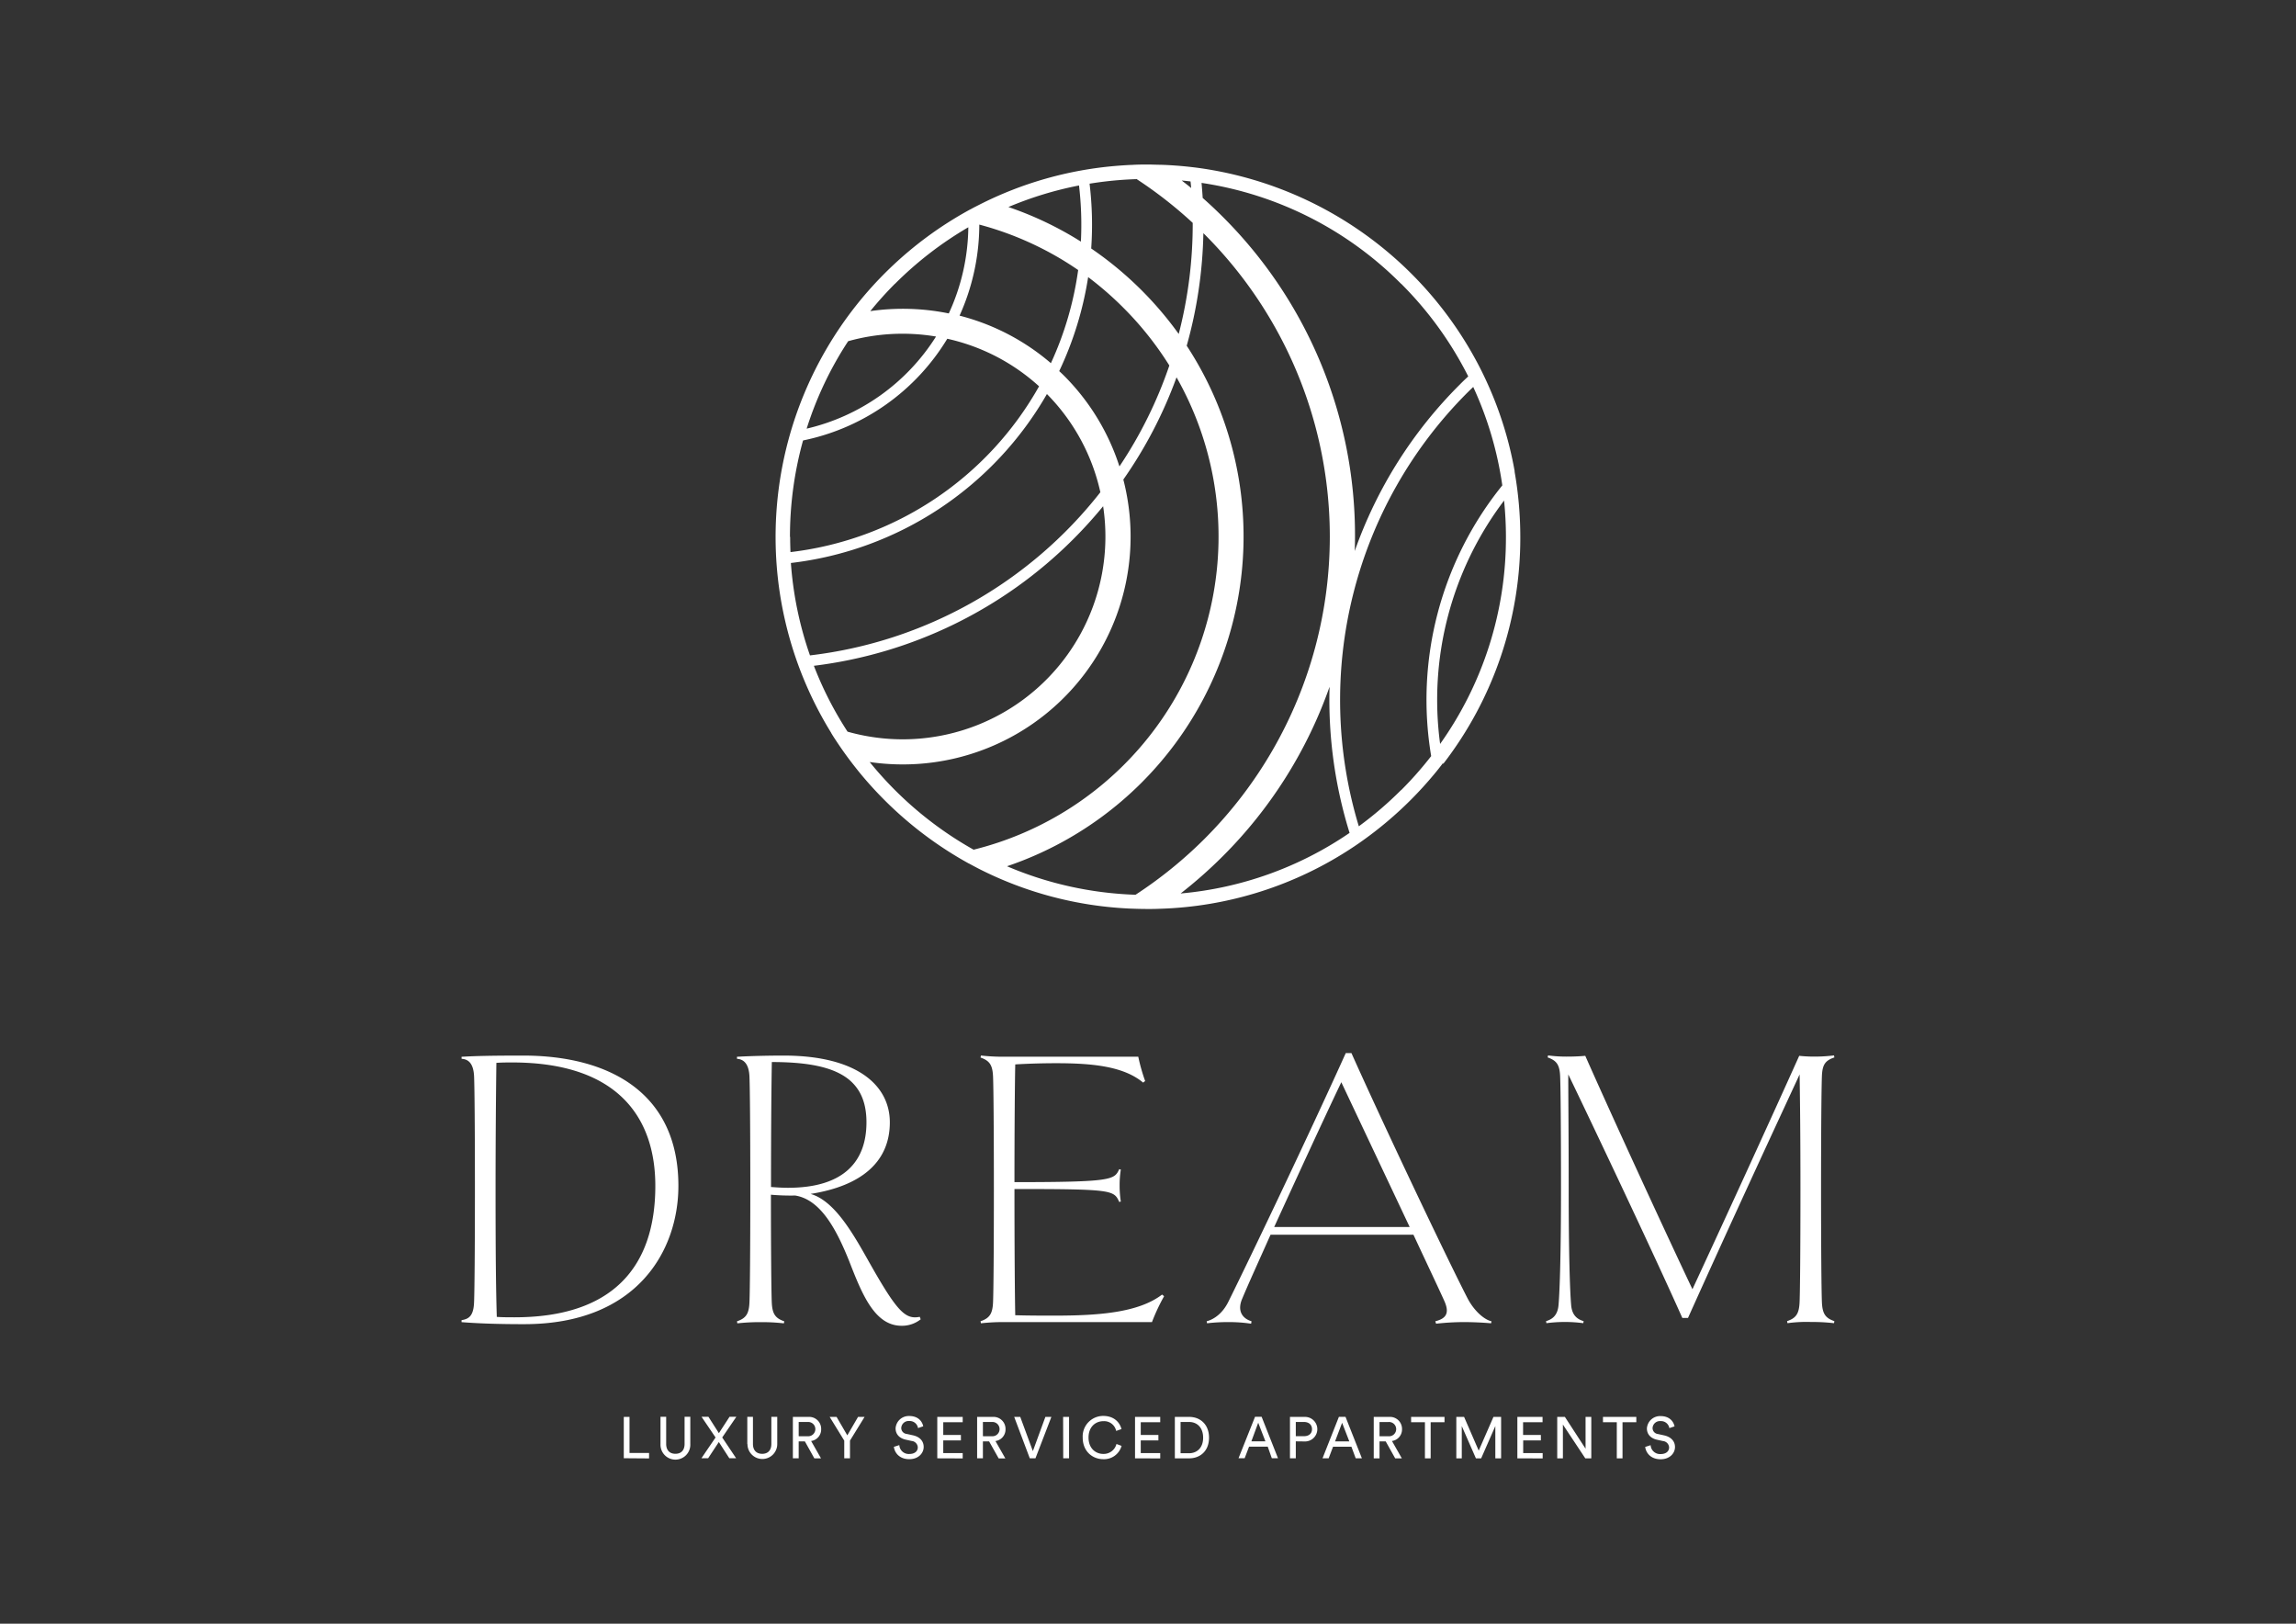
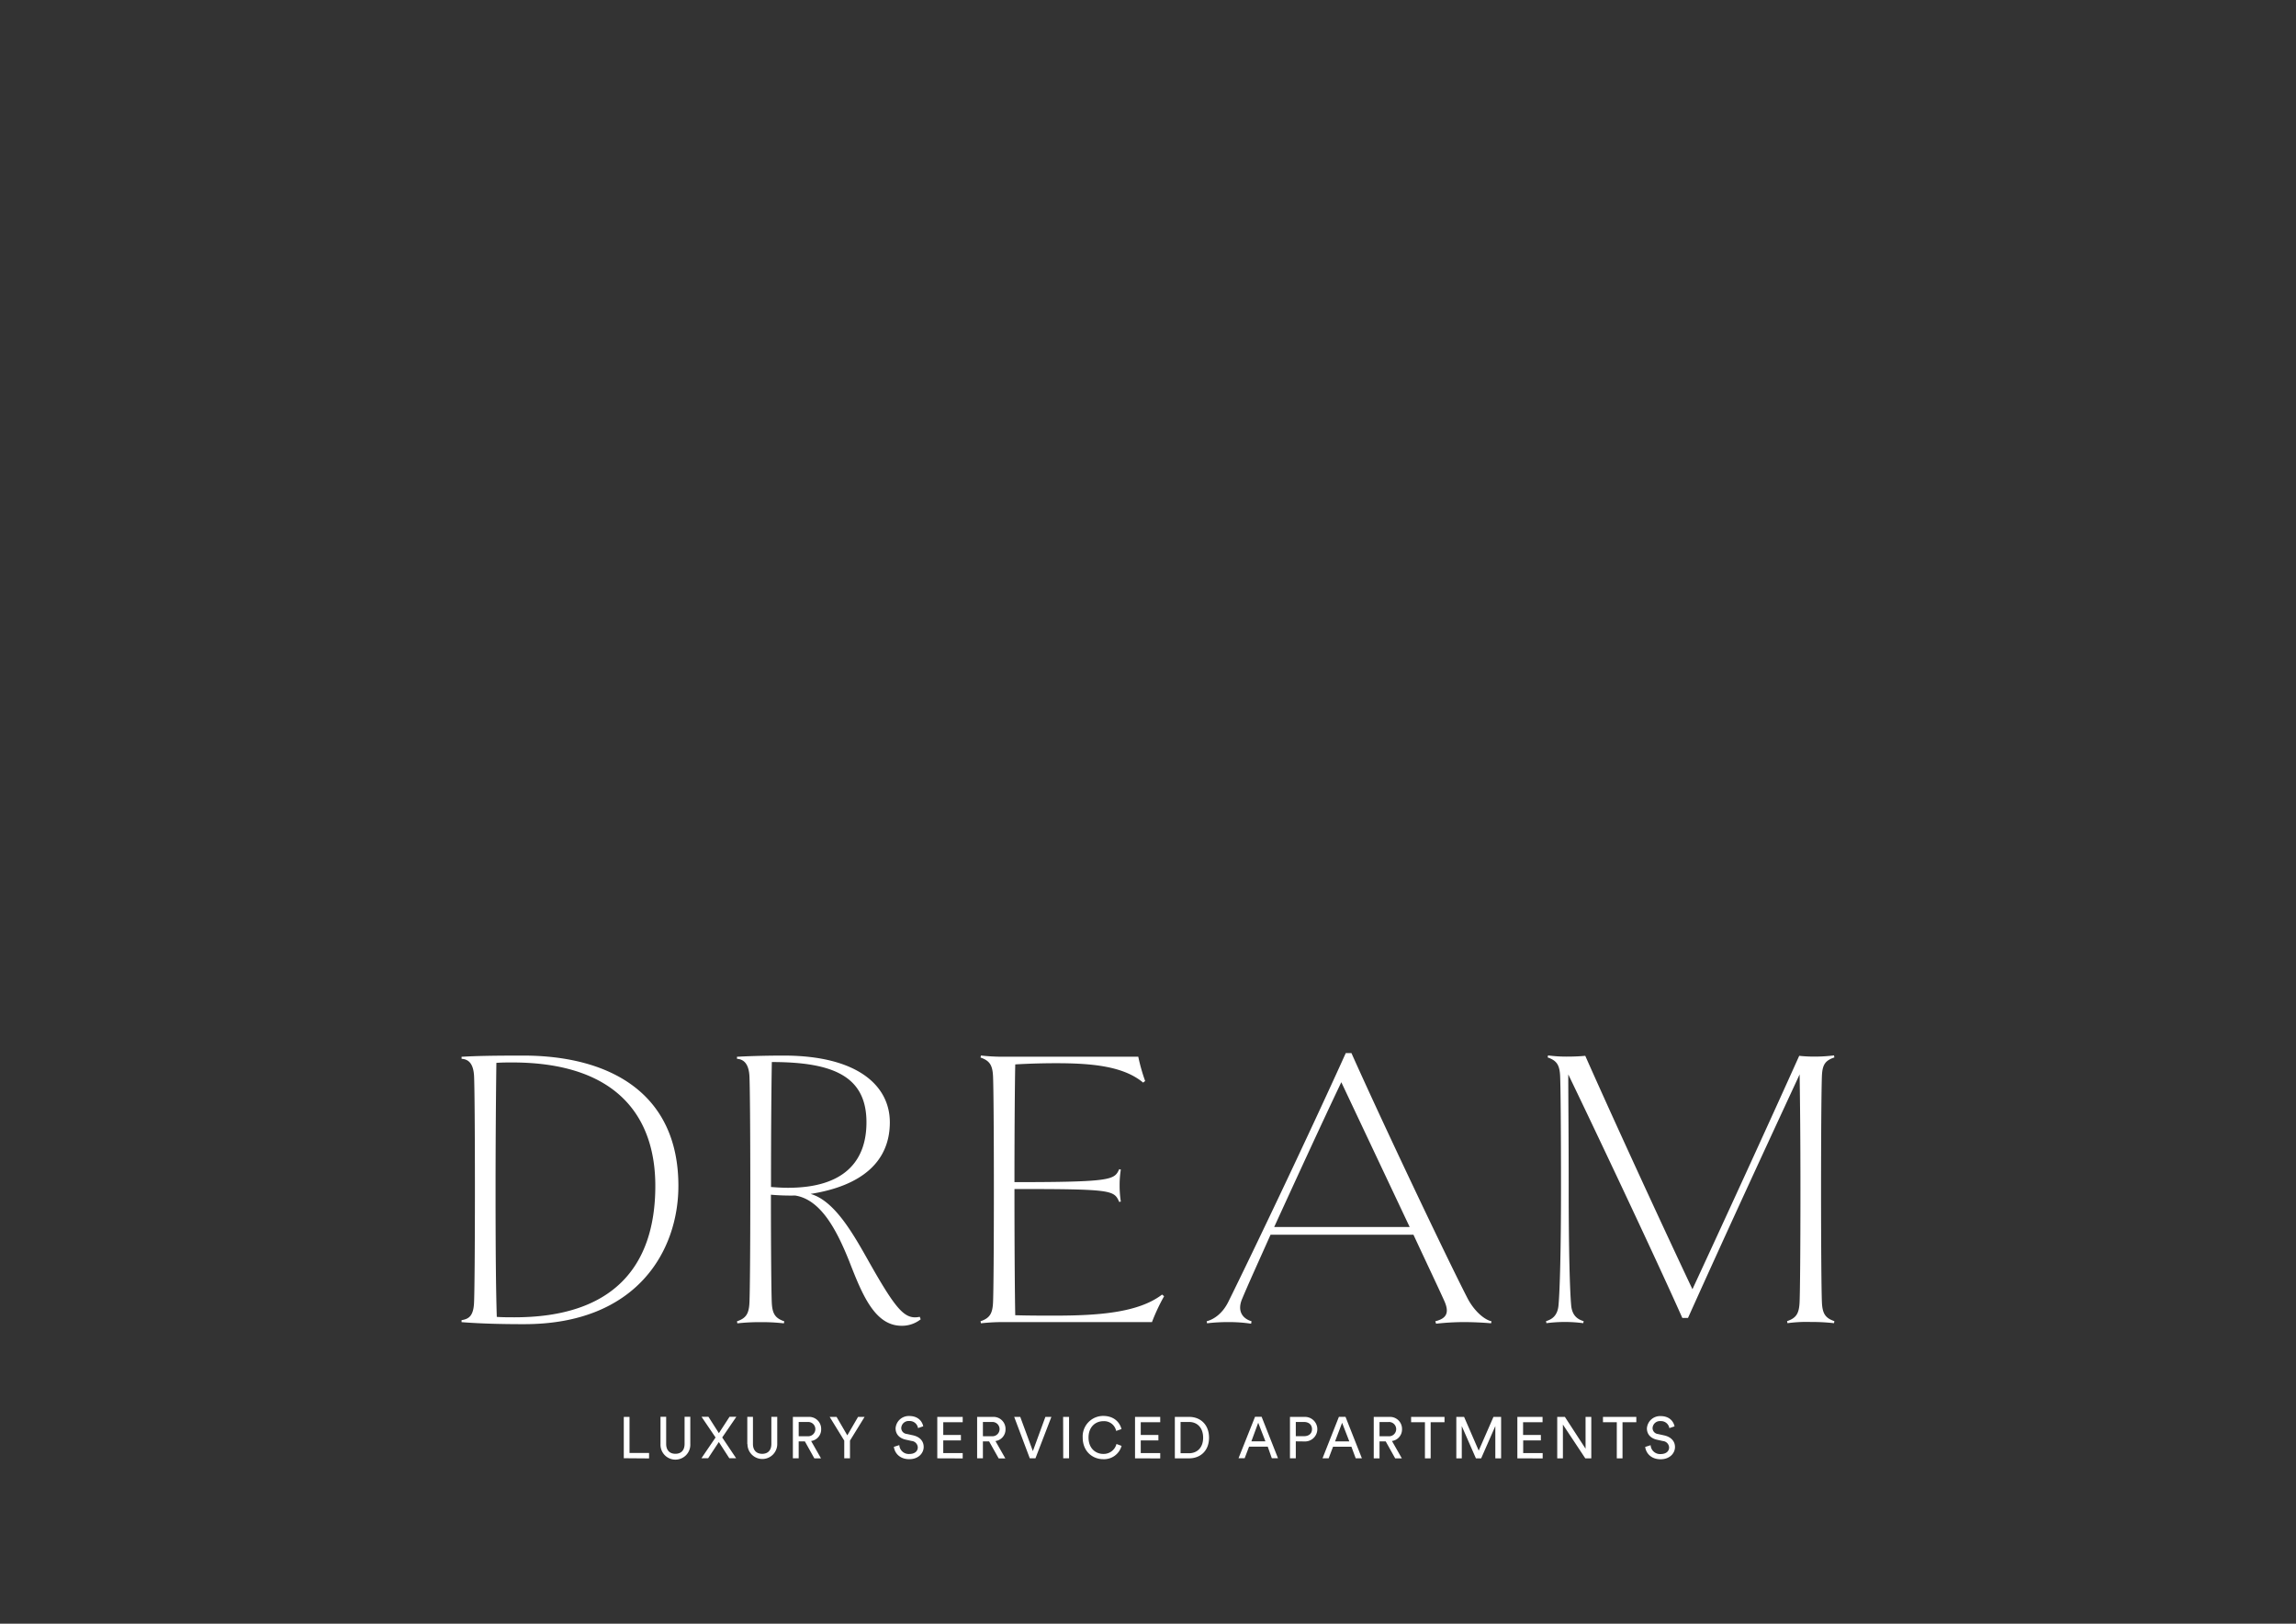
<svg xmlns="http://www.w3.org/2000/svg" viewBox="0 0 841.89 595.28">
  <rect x="0" y="0" width="841.89" height="595.28" fill="#333333" stroke="none" />
  <defs>
    <style>
      .a {
        fill: #fff;
      }
    </style>
  </defs>
  <g>
-     <path class="a" d="M513.75,289.64a133.09,133.09,0,0,1-15.5,13.29A159.4,159.4,0,0,1,538,144c.73-.73,1.46-1.43,2.2-2.14a130.26,130.26,0,0,1,10.66,36.09,125,125,0,0,0-26.08,99.25,133.3,133.3,0,0,1-11,12.47m-80.88,37.9A168.15,168.15,0,0,0,448.27,314a165.25,165.25,0,0,0,39.25-62.22,164.23,164.23,0,0,0,7.34,53.57,129.86,129.86,0,0,1-62,22.22m-16.45.46a130.77,130.77,0,0,1-47.16-10.45,127.65,127.65,0,0,0,65.89-190.83,163.79,163.79,0,0,0,6.11-41.26l.48.47a156.62,156.62,0,0,1,0,221.51A158,158,0,0,1,416.42,328M357,311.51a132.58,132.58,0,0,1-38.11-32.14,84.5,84.5,0,0,0,12.1.88A83.51,83.51,0,0,0,411.9,175.81a161.48,161.48,0,0,0,19.51-37.48A118.29,118.29,0,0,1,357,311.51m-58.57-67.42a162.41,162.41,0,0,0,95.14-46.44q5.82-5.82,10.92-12.06a74.32,74.32,0,0,1-93.71,82.65,129.72,129.72,0,0,1-12.35-24.15M290,206.4a125,125,0,0,0,93.88-61.94,73.87,73.87,0,0,1,19.6,36A158.91,158.91,0,0,1,297,240.28a131.07,131.07,0,0,1-7-33.88m-.34-9.56a131.92,131.92,0,0,1,4.8-35.36,80.75,80.75,0,0,0,52.89-37.29A73.74,73.74,0,0,1,381,141.63a120.75,120.75,0,0,1-91.15,60.78c-.07-1.85-.12-3.71-.12-5.57M311,125.09a73.85,73.85,0,0,1,32.22-1.71,76.66,76.66,0,0,1-47.44,33.77A129.48,129.48,0,0,1,311,125.09m17.13-21a132,132,0,0,1,26.93-20.77,77.19,77.19,0,0,1-7.16,31.59,84.08,84.08,0,0,0-28.78-.85,134.19,134.19,0,0,1,9-10m30.94-21.73A116.93,116.93,0,0,1,395.34,99a121.12,121.12,0,0,1-10,34.15,83.06,83.06,0,0,0-33.49-17.43,81.42,81.42,0,0,0,7.24-33.45M395.65,68a123.08,123.08,0,0,1,.69,20.58,125.88,125.88,0,0,0-26.58-12.68A130.69,130.69,0,0,1,395.65,68M412.09,113a119.34,119.34,0,0,1,16.68,21,157.77,157.77,0,0,1-18.3,37,83,83,0,0,0-20.37-33.32c-.56-.56-1.14-1.09-1.71-1.63A125.22,125.22,0,0,0,399,101.59,121.36,121.36,0,0,1,412.09,113m4.77-47.29a157.24,157.24,0,0,1,20.48,16,160.3,160.3,0,0,1-5.13,40.73A129.27,129.27,0,0,0,400.12,91.1a125.77,125.77,0,0,0-.6-23.76,132.74,132.74,0,0,1,17.34-1.67m19.68.85c.09.8.17,1.61.24,2.42-1.14-1-2.32-1.85-3.48-2.77,1.08.1,2.17.22,3.24.35M513.75,104a131.47,131.47,0,0,1,24.62,34c-1.08,1-2.14,2-3.2,3.09a162.3,162.3,0,0,0-38.42,60.92c.06-1.8.1-3.6.1-5.4A164.82,164.82,0,0,0,448.27,79.4q-3.54-3.54-7.27-6.83-.17-2.76-.42-5.52a130.29,130.29,0,0,1,73.17,37m14.31,168.69a121.08,121.08,0,0,1,23.45-89.23c.44,4.4.68,8.85.68,13.34a130.34,130.34,0,0,1-24.13,75.89m1.18,7.25h0a135.46,135.46,0,0,0,28.22-83.14A138.13,138.13,0,0,0,555.38,173c0-.1,0-.21,0-.31h0A135,135,0,0,0,544.22,138h0c-.58-1.23-1.19-2.44-1.81-3.65h0A137,137,0,0,0,440,61.64h0c-1.35-.19-2.71-.35-4.06-.5h0c-3.43-.37-6.89-.62-10.37-.73h0c-1.53,0-3.07-.09-4.6-.09h0c-1.93,0-3.86,0-5.79.13h-.27c-2,.09-3.9.22-5.84.38h0A135.41,135.41,0,0,0,359,75.1l-.12.06c-1,.51-2,1-3,1.58l-.05,0a136.69,136.69,0,0,0-51.07,191.9l0,.05c.6,1,1.23,2,1.86,2.92l.15.24c.6.9,1.21,1.8,1.83,2.69l.25.36a138.19,138.19,0,0,0,43.44,40h0c1,.58,2,1.15,3,1.7l.05,0c1,.55,2,1.08,3,1.61l0,0a135.51,135.51,0,0,0,56.2,14.9h.14q3,.13,6.09.14h0c1.39,0,2.78,0,4.17-.07h0a135.34,135.34,0,0,0,71.45-22.75h0c1.13-.75,2.25-1.53,3.36-2.32h0a138.81,138.81,0,0,0,17.53-14.84c3-3,5.88-6.17,8.58-9.41h0q1.63-1.95,3.18-4h0" />
    <path class="a" d="M612.11,523.57A3.08,3.08,0,0,0,608.9,521a2.69,2.69,0,0,0-2.94,2.53,2.19,2.19,0,0,0,1.95,2.2l2.27.5c2.53.55,4,2.14,4,4.26,0,2.36-2,4.5-5.25,4.5-3.67,0-5.4-2.36-5.68-4.52l2-.64a3.45,3.45,0,0,0,3.65,3.25c2.1,0,3.12-1.09,3.12-2.42a2.47,2.47,0,0,0-2.27-2.35l-2.16-.48c-2.16-.47-3.71-1.88-3.71-4.15a4.84,4.84,0,0,1,5-4.52c3.42,0,4.8,2.12,5.14,3.77Zm-17.17-2.16v13.24h-2.1V521.41h-5.07v-1.95H600v1.95Zm-13.65,13.24-8.21-12.38v12.38H571V519.46h2.81l7.58,11.65V519.46h2.1v15.19Zm-24.91,0V519.46h9.24v1.95h-7.14v4.67H565v2h-6.48v4.65h7.14v1.95Zm-8.08,0V522.82l-5.19,11.83h-1.93L536,522.82v11.83H534V519.46h2.85l5.36,12.36,5.4-12.36h2.81v15.19Zm-23.71-13.24v13.24h-2.1V521.41h-5.07v-1.95h12.25v1.95Zm-15.54,5.14a2.62,2.62,0,1,0,0-5.21h-3.21v5.21Zm-.94,1.89h-2.27v6.21h-2.12V519.46h5.72a4.4,4.4,0,0,1,4.65,4.52,4.26,4.26,0,0,1-3.69,4.31l3.62,6.36h-2.44Zm-18.58,0h5.23l-2.64-6.82Zm6,1.95h-6.73l-1.61,4.24h-2.25l6-15.19h2.43l6,15.19h-2.27Zm-17.39-3.86c1.83,0,2.94-1,2.94-2.57s-1.11-2.64-2.94-2.64h-3v5.21Zm-3,1.89v6.21H473V519.46h5.53a4.49,4.49,0,1,1,0,9Zm-16.29,0H464l-2.64-6.82Zm6,1.95H458l-1.61,4.24h-2.25l6.05-15.19h2.42l6,15.19h-2.27ZM436,532.78c2.8,0,5.16-1.88,5.16-5.69s-2.31-5.77-5.12-5.77h-3.15v11.46Zm-5.21,1.87V519.46h5.31c3.86,0,7.22,2.63,7.22,7.63s-3.4,7.56-7.26,7.56Zm-14.6,0V519.46h9.24v1.95h-7.14v4.67h6.47v2h-6.47v4.65h7.14v1.95ZM397,527a7.52,7.52,0,0,1,7.54-7.9c3.47,0,5.91,1.88,6.68,4.82l-1.95.68a4.49,4.49,0,0,0-4.73-3.57c-2.76,0-5.4,2-5.4,6s2.64,6,5.4,6a4.82,4.82,0,0,0,4.84-3.64l1.87.69a6.65,6.65,0,0,1-6.71,4.88c-3.92,0-7.54-2.85-7.54-7.93m-7.18-7.58H392v15.19h-2.14Zm-6.5,0h2.2l-5.84,15.19h-2.08l-5.72-15.19h2.22L378.73,532Zm-19.7,7.09a2.62,2.62,0,1,0,0-5.21h-3.21v5.21Zm-.94,1.89h-2.27v6.21h-2.12V519.46h5.72A4.4,4.4,0,0,1,368.7,524a4.27,4.27,0,0,1-3.69,4.31l3.62,6.36h-2.44Zm-19,6.21V519.46H353v1.95h-7.13v4.67h6.47v2h-6.47v4.65H353v1.95Zm-7.06-11.08a3.08,3.08,0,0,0-3.21-2.59,2.69,2.69,0,0,0-2.94,2.53,2.19,2.19,0,0,0,2,2.2l2.27.5c2.53.55,3.95,2.14,3.95,4.26,0,2.36-2,4.5-5.25,4.5-3.67,0-5.4-2.36-5.68-4.52l2-.64a3.45,3.45,0,0,0,3.65,3.25c2.1,0,3.12-1.09,3.12-2.42a2.47,2.47,0,0,0-2.27-2.35l-2.16-.48c-2.16-.47-3.71-1.88-3.71-4.15a4.84,4.84,0,0,1,5-4.52c3.42,0,4.8,2.12,5.14,3.77Zm-32.4-4.11h2.53l3.94,6.77,3.94-6.77h2.4l-5.36,8.7v6.49h-2.1v-6.49Zm-8.15,7.09a2.62,2.62,0,1,0,0-5.21h-3.21v5.21Zm-.94,1.89h-2.27v6.21h-2.13V519.46h5.72a4.39,4.39,0,0,1,4.65,4.52,4.26,4.26,0,0,1-3.68,4.31l3.62,6.36h-2.44Zm-21.11,1v-10h2.07v9.94c0,2.31,1.27,3.62,3.39,3.62s3.36-1.31,3.36-3.62v-9.94H285v10a5.46,5.46,0,1,1-10.92,0M264.82,527l5.1,7.61h-2.5l-3.84-5.94-3.92,5.94H257.2l5.18-7.61-5.14-7.58h2.53l3.83,6,3.9-6H270Zm-22.63,2.42v-10h2.08v9.94c0,2.31,1.26,3.62,3.39,3.62s3.36-1.31,3.36-3.62v-9.94h2.1v10a5.47,5.47,0,1,1-10.93,0m-13.46,5.19V519.46h2.1v13.22H238v2Zm443.9-50.25-.14.74a70.87,70.87,0,0,0-8.46-.44,50.84,50.84,0,0,0-8.6.44l-.15-.74c3.41-1.18,4.45-2.82,4.6-7.26.15-4,.3-18.1.3-41.08,0-20-.15-32-.3-42.12-9.49,20.46-25.51,55-40.93,89.28h-2.08c-10.68-24-34-73.12-41.82-89.28,0,10.38.15,20.61.15,42.12,0,23,.44,37.07.89,42.26.29,4.3,2.67,5.49,4.6,6.08l-.15.74a50,50,0,0,0-6.68-.44,50.55,50.55,0,0,0-6.82.44l-.15-.74c1.93-.59,4.3-1.78,4.6-6.08.45-5.19.89-19.28.89-42.26,0-23.14-.15-37.08-.3-41.08-.14-4.45-1.18-6.08-4.59-7.27l.14-.74a51.27,51.27,0,0,0,7.27.44c2.52,0,5-.15,6.38-.29,11.57,26.1,30.7,67.47,39.3,85.57,10.53-22.69,27.29-59.18,39.15-85.57a51.65,51.65,0,0,0,5.64.29,58.78,58.78,0,0,0,7.12-.44l.14.74c-3.55,1.19-4.44,2.82-4.59,7.12s-.3,18.24-.3,41.23.15,37.07.3,41.08c.15,4.44,1.18,6.08,4.59,7.26M516.9,449.85l-25.07-53.09c-6.67,13.94-16.46,35.29-24.62,53.09Zm30,34.55-.15.74c-3.26-.29-7-.44-9.78-.44a92.51,92.51,0,0,0-10.39.59l-.29-.89c4-1,5.34-3,3.26-7.56-1.93-4.3-6.23-13.35-11.27-24.17H465.88c-4.3,9.64-8.16,18.09-10.38,23.43-1.93,4.45,0,7.26,3.41,8.3l-.15.89a54.78,54.78,0,0,0-8.16-.59,64.86,64.86,0,0,0-8,.44l-.14-.74c2.81-.74,5.93-3,8-7.26,7.87-15.87,29.07-60.21,43-91.06h2.08c12.75,28.47,35.59,76.37,42.56,89.87,2.23,4.3,5.79,7.71,8.75,8.45m-178.56.3a73.28,73.28,0,0,0-8.6.44l-.15-.74c3.41-1.18,4.45-2.82,4.6-7.26.15-4,.29-18.1.29-41.08s-.14-37.08-.29-41.08c-.15-4.45-1.19-6.08-4.6-7.27l.15-.74a73.28,73.28,0,0,0,8.6.44h49.09a65.94,65.94,0,0,0,2.52,8.9l-.74.59c-7.27-6.08-19-7.11-31.89-7.11-4.89,0-9.93.14-15,.44-.14,6.23-.29,22.84-.29,43.16,36,0,36.63-.89,38.41-4.75l.59.15a36,36,0,0,0-.44,5.78,38,38,0,0,0,.44,5.94l-.59.14c-1.93-4.3-2.37-4.74-38.41-4.74,0,23.13.15,39.89.29,46.27,4.75.15,9.5.15,14.39.15,15.72,0,30.7-1,39.45-7.72l.74.6a70.83,70.83,0,0,0-4.45,9.49Zm-85.58-49.53c1.93.14,4,.29,6.23.29,20.62,0,28.77-9.78,28.77-24,0-16.76-12-22.1-34.7-22.1-.15,8.75-.3,23.73-.3,45.83m54.88,48.49a11,11,0,0,1-7,2.37c-9.94,0-14.54-11.71-19.28-23.87-4.6-11.42-10.39-22.4-19.73-23.88a84,84,0,0,1-8.9-.3c0,21.06.15,35.15.3,39.16.15,4.44,1.19,6.08,4.6,7.26l-.15.74a70.81,70.81,0,0,0-8.45-.44,73.58,73.58,0,0,0-8.61.44l-.14-.74c3.41-1.18,4.44-2.82,4.59-7.26.15-4,.3-18.1.3-41.08,0-23.14-.15-37.08-.3-41.08-.15-5.49-2.52-6.68-4.59-6.83v-.74c5-.29,11.71-.44,17.05-.44,27.29,0,39,11.12,39,24.47,0,14.38-10.23,23.28-29.06,26.25,8.75,2.52,15.42,14.23,21.5,25.06,10.23,18.09,13.2,21.06,18.54,20Zm-149.8-94.17c-1.93,0-3.56,0-5.78.15-.15,11.12-.3,28.32-.3,46.42,0,24.17.15,37.07.45,46.71,2.07.15,4.3.15,6.52.15,35.6,0,51.61-18.09,51.61-48.2,0-24.47-13.2-45.23-52.5-45.23m4.45,95.95c-7.56,0-15.42-.15-23-.74V484c2.53-.45,4.45-1.34,4.6-6.82.15-4,.3-18.1.3-41.08S174,399,173.85,395c-.15-5.49-2.37-6.68-4.6-6.83v-.74c5.05-.29,10.83-.44,22.55-.44,31.59,0,56.95,13.64,56.95,47.75,0,23.73-15.13,50.72-56.51,50.72" />
  </g>
</svg>